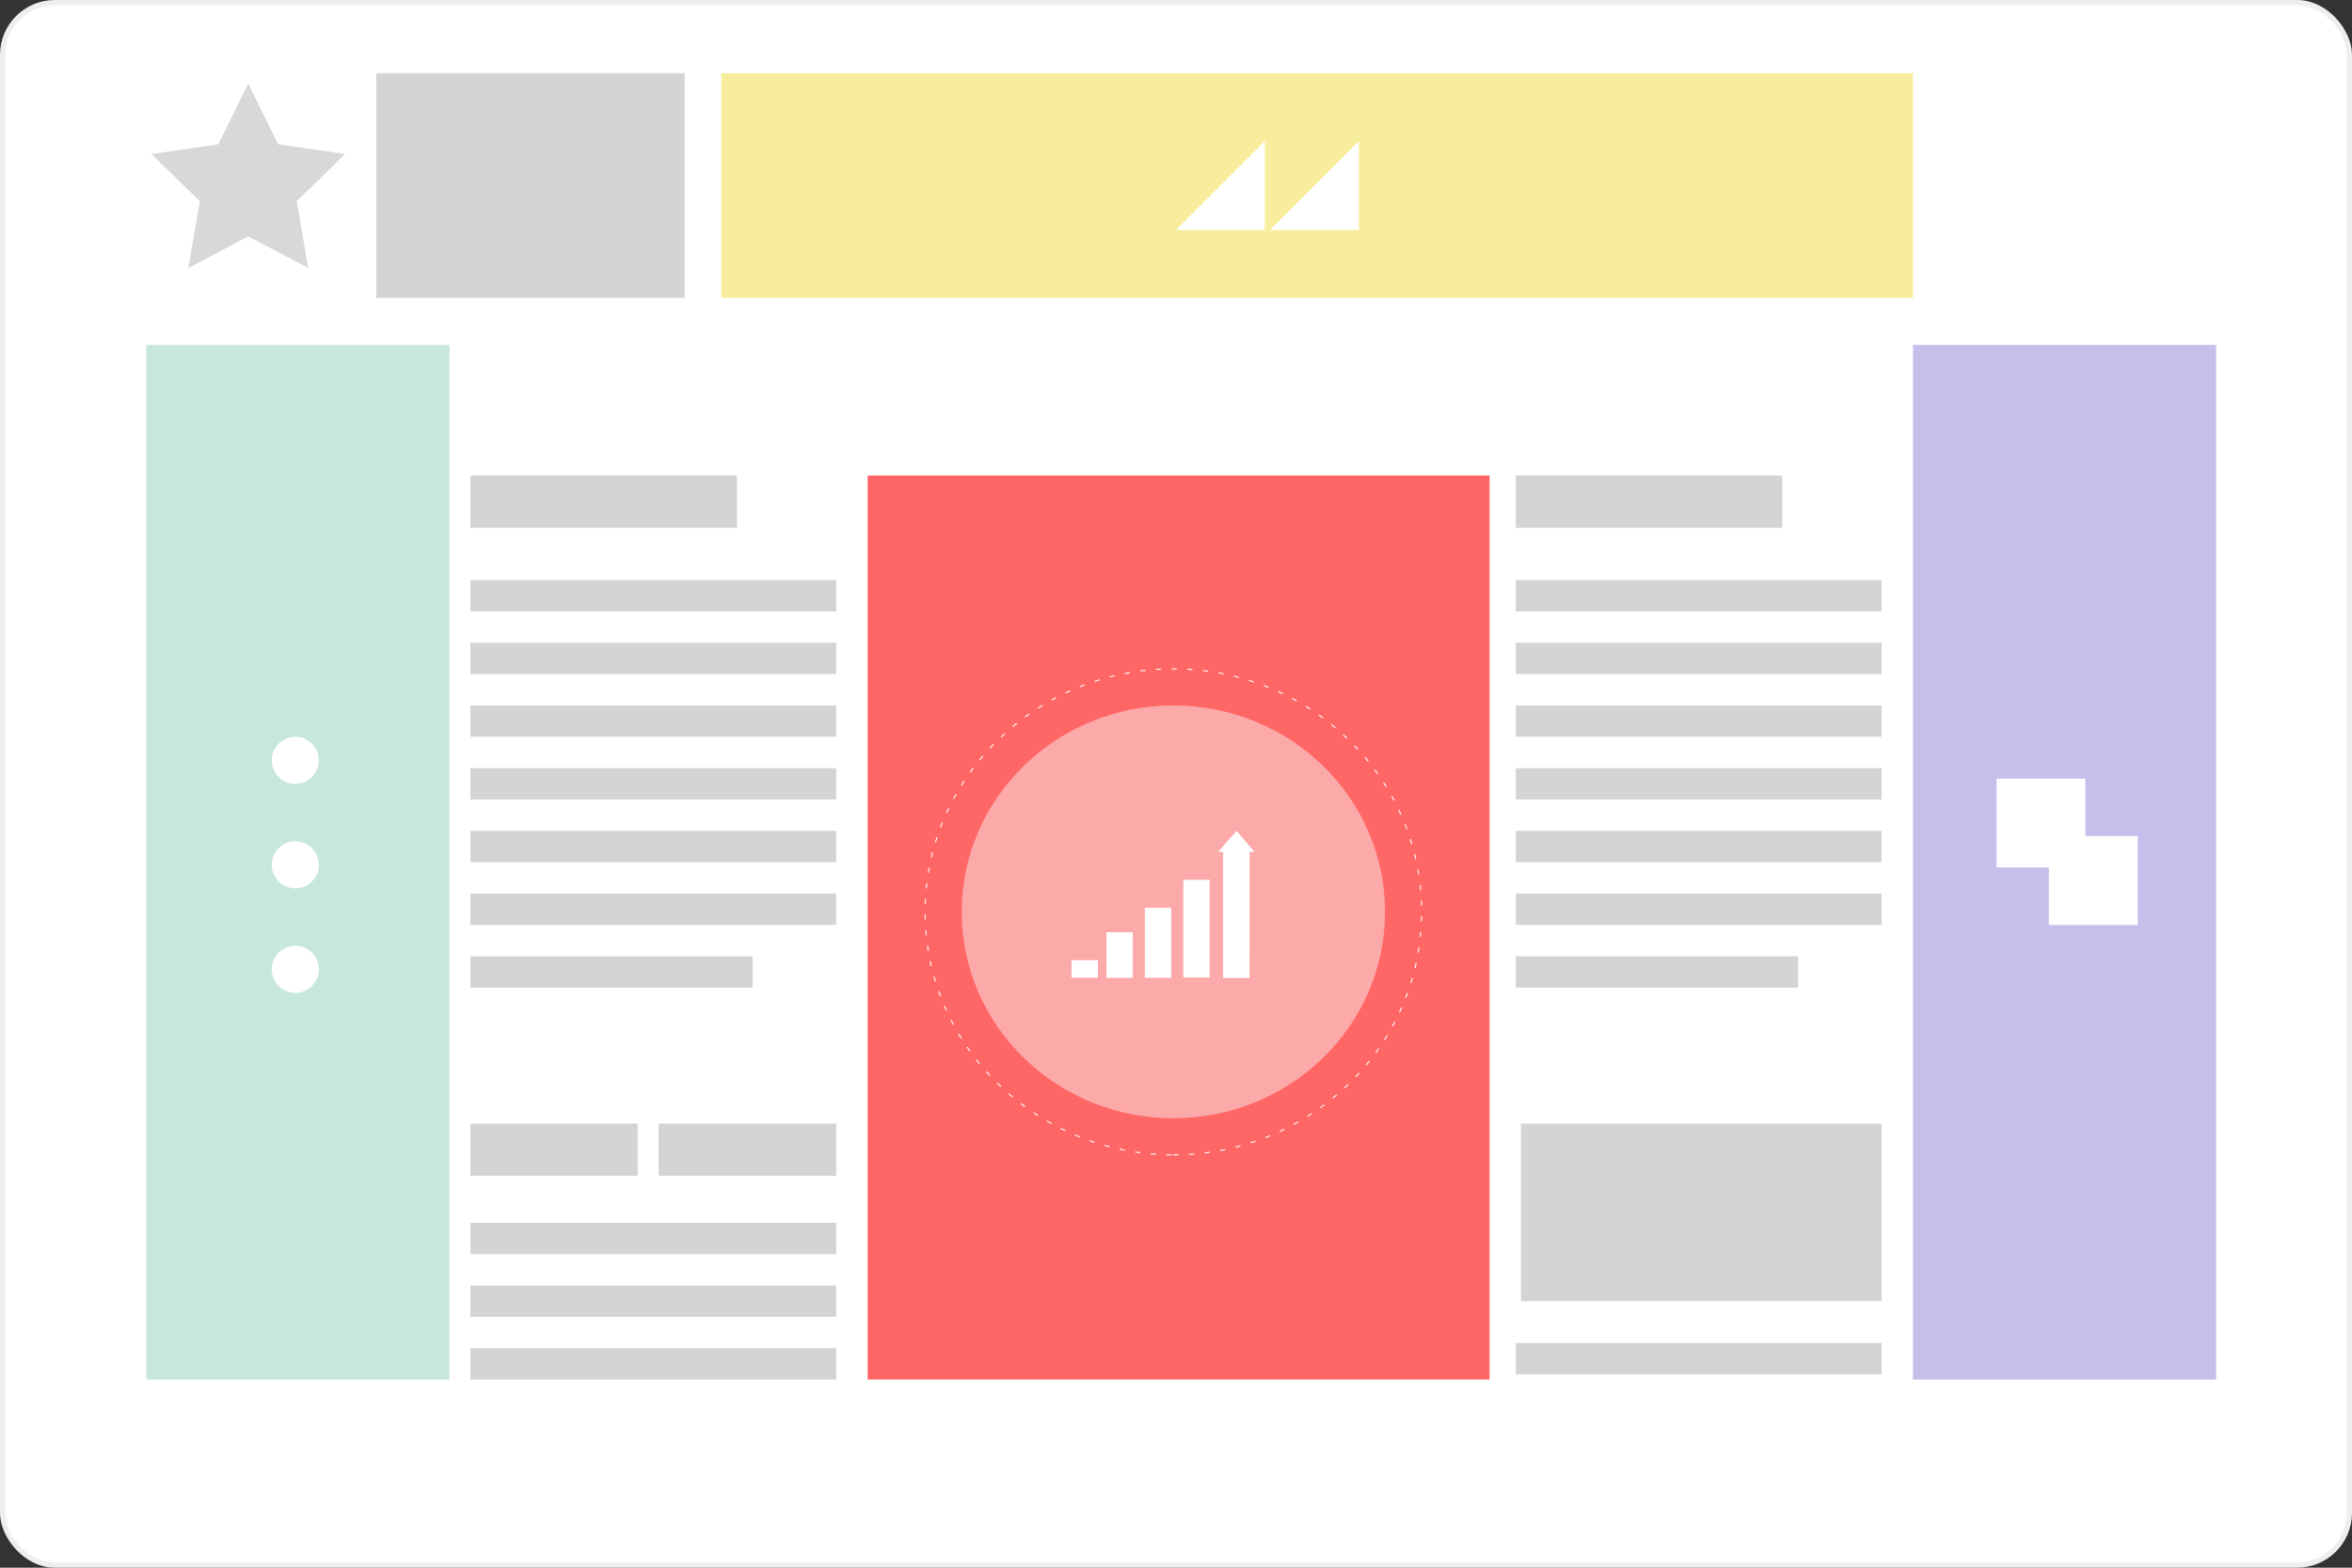
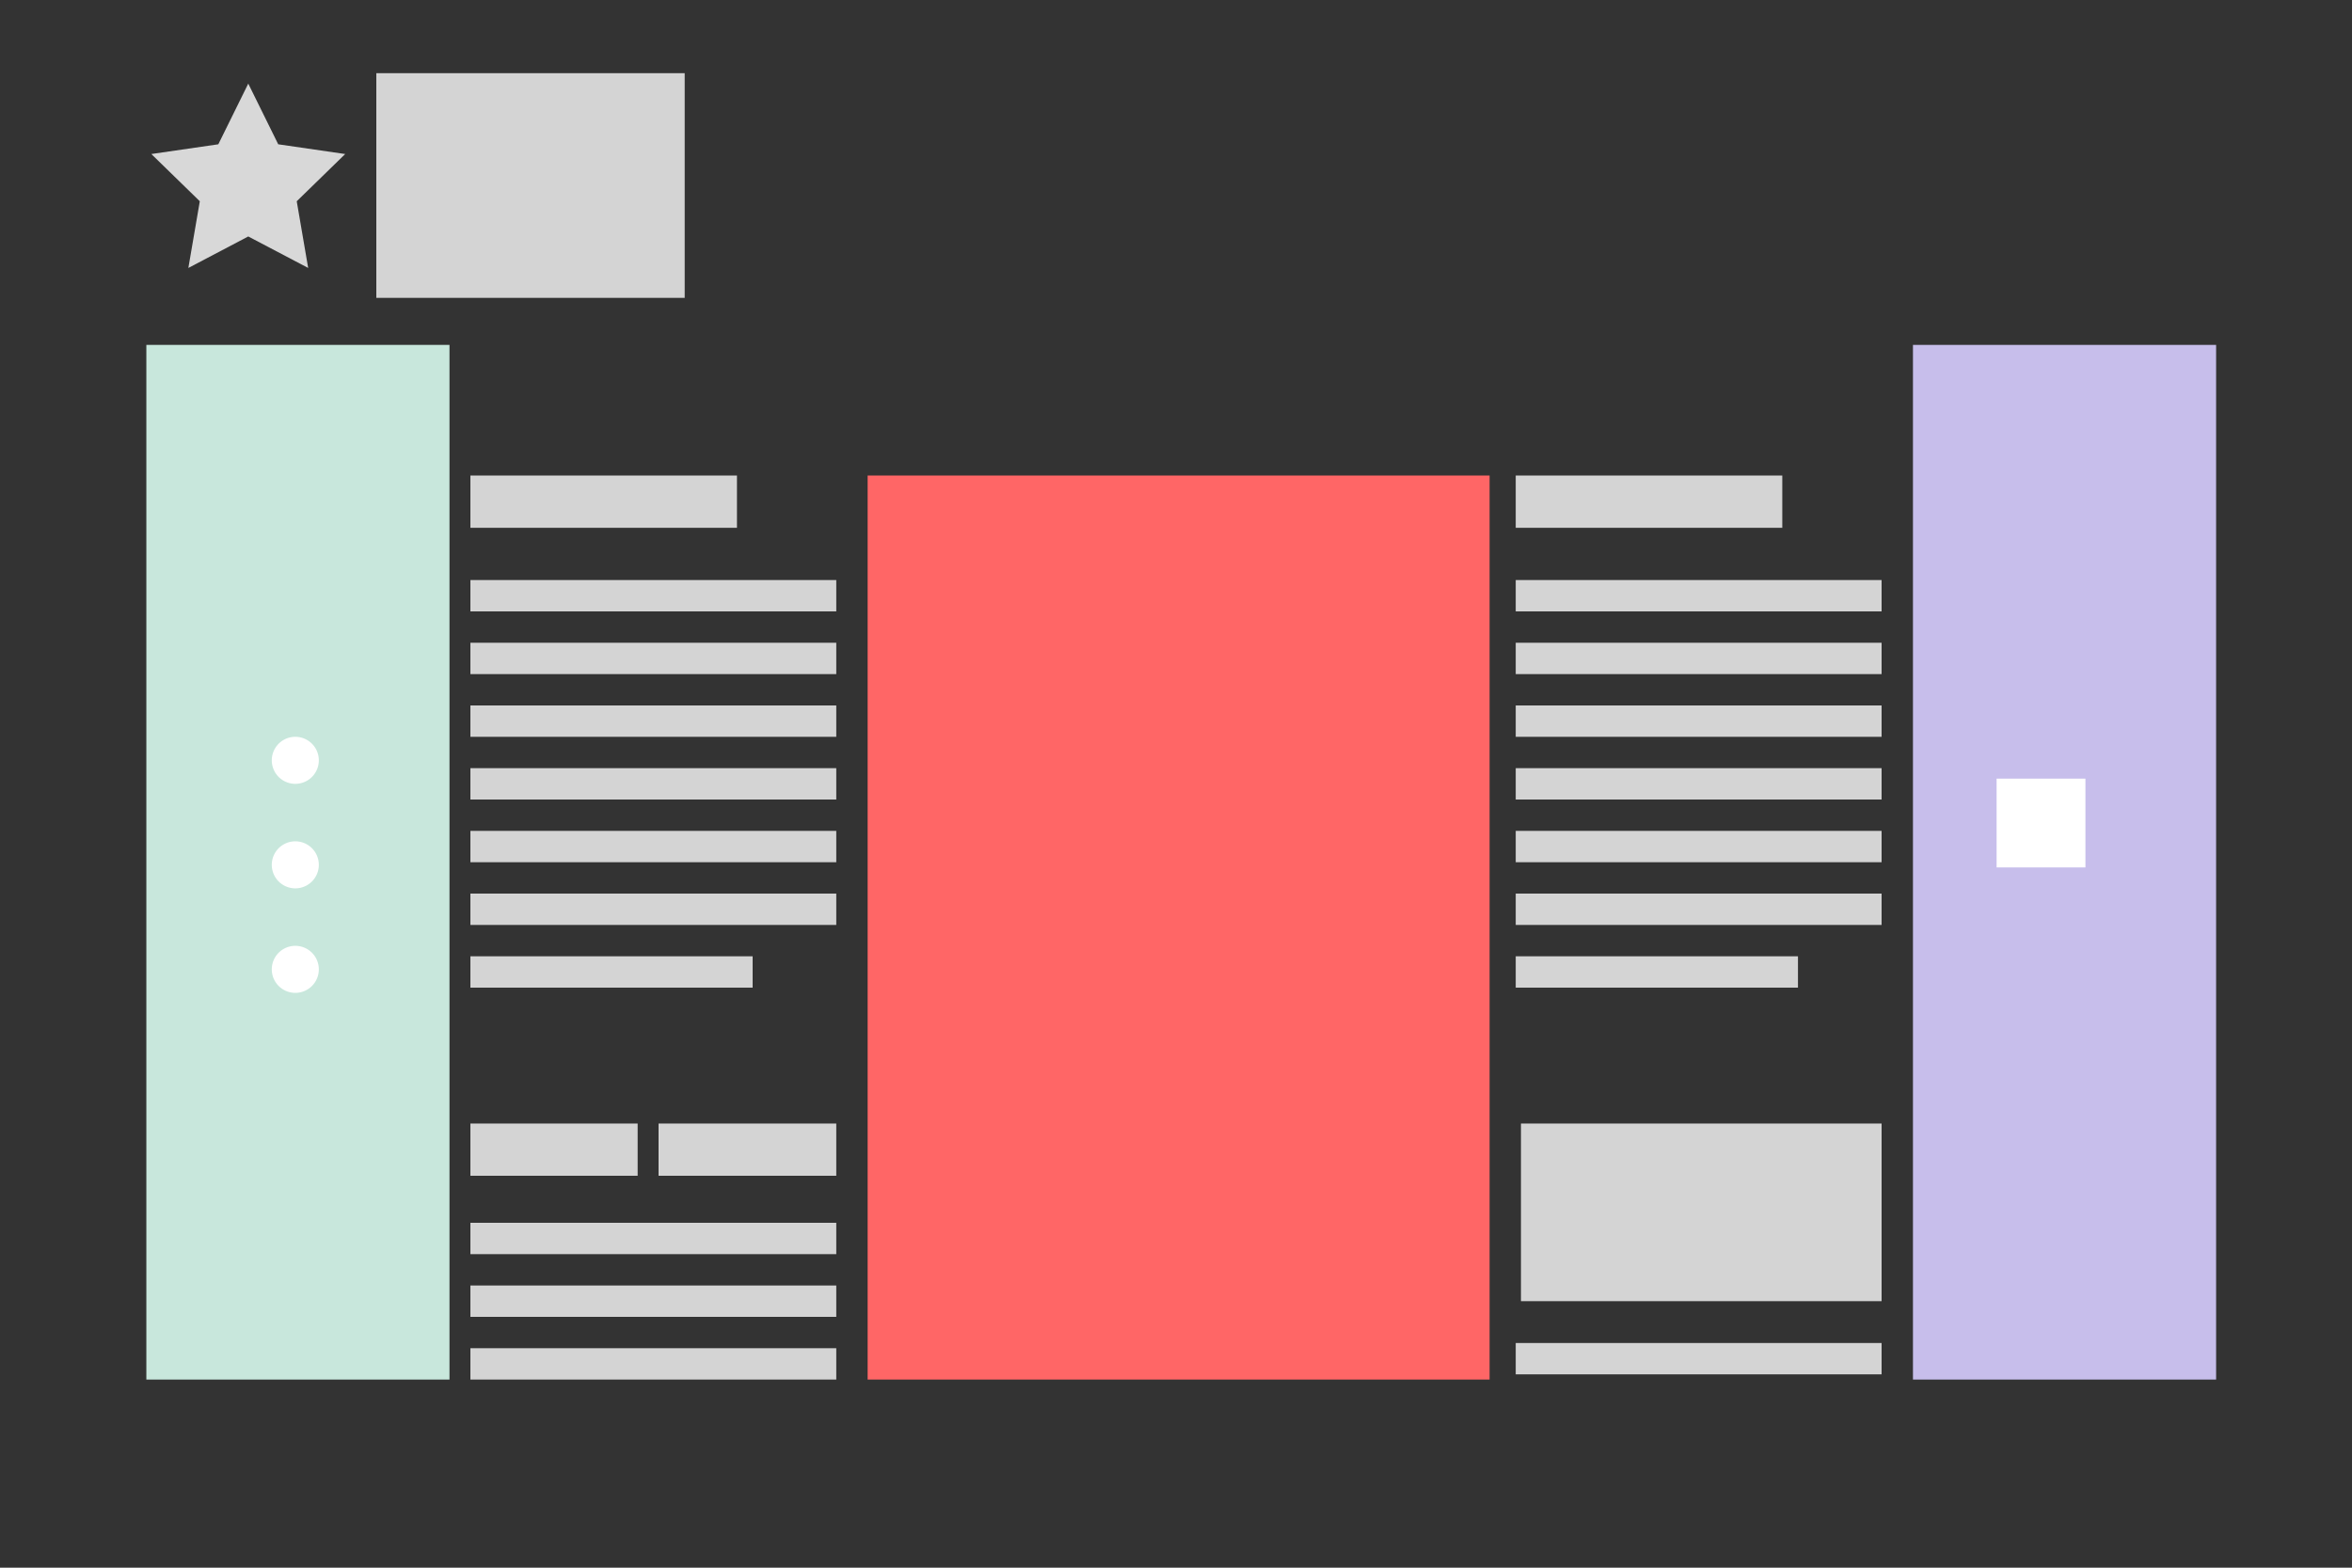
<svg xmlns="http://www.w3.org/2000/svg" width="450" height="300" viewBox="0 0 450 300">
  <rect x="0" y="0" width="450" height="300" fill="#333333" stroke="none" />
  <g fill="none" fill-rule="evenodd">
-     <rect width="449" height="299" x=".5" y=".5" fill="#FFF" stroke="#EEE" rx="10" />
    <path fill="#C8E7DC" d="M28 66h58v198H28z" />
    <path fill="#C7BEEB" d="M366 66h58v198h-58z" />
    <path fill="#F66" d="M166 91h119v173H166z" />
-     <path fill="#F7ED9C" d="M138 14h228v43H138z" />
    <path fill="#D4D4D4" d="M72 14h59v43H72zM90 111h70v6H90zM90 234h70v6H90zM290 111h70v6h-70zM90 215h32v10H90zM126 215h34v10h-34zM291 215h69v34h-69zM290 91h51v10h-51zM90 91h51v10H90zM90 246h70v6H90zM90 258h70v6H90zM290 183h54v6h-54z" />
-     <ellipse cx="224.5" cy="174.5" fill="#FCA9A9" rx="40.5" ry="39.5" />
-     <path stroke="#FFF" stroke-dasharray="1,2" stroke-width=".2" d="M224.5 221c26.234 0 47.5-20.819 47.5-46.5S250.734 128 224.5 128 177 148.819 177 174.5s21.266 46.5 47.5 46.5z" />
    <path fill="#D4D4D4" d="M90 123h70v6H90zM90 135h70v6H90zM90 147h70v6H90zM90 159h70v6H90zM90 171h70v6H90zM90 183h54v6H90zM290 123h70v6h-70zM290 135h70v6h-70zM290 147h70v6h-70zM290 159h70v6h-70zM290 171h70v6h-70zM290 257h70v6h-70z" />
    <path fill="#D8D8D8" d="M47.5 45.25l-11.462 6.026 2.19-12.763-9.274-9.039 12.815-1.862L47.5 16l5.73 11.612 12.816 1.862-9.273 9.039 2.189 12.763z" />
    <path fill="#FFF" d="M56.5 150a4.5 4.5 0 1 1 0-9 4.5 4.5 0 0 1 0 9zm0 20a4.5 4.5 0 1 1 0-9 4.5 4.5 0 0 1 0 9zm0 20a4.5 4.5 0 1 1 0-9 4.5 4.5 0 0 1 0 9zM382 149h17v17h-17z" />
-     <path fill="#FFF" d="M392 160h17v17h-17zM225 44l17-17v17zM243 44l17-17v17zM238.307 161.01l1.693 2.007h-.924l-.007 24.13h-5.053l-.01-24.13h-.924l1.697-2.008 1.833-2.009 1.695 2.01zm-11.911 26.05v-18.7h5.052v18.7h-5.052zm-7.355.052V173.71h5.052v13.402h-5.052zm-7.355.013v-8.735h5.052v8.735h-5.052zm-6.686-.02v-3.366h5.052v3.366H205z" />
  </g>
</svg>